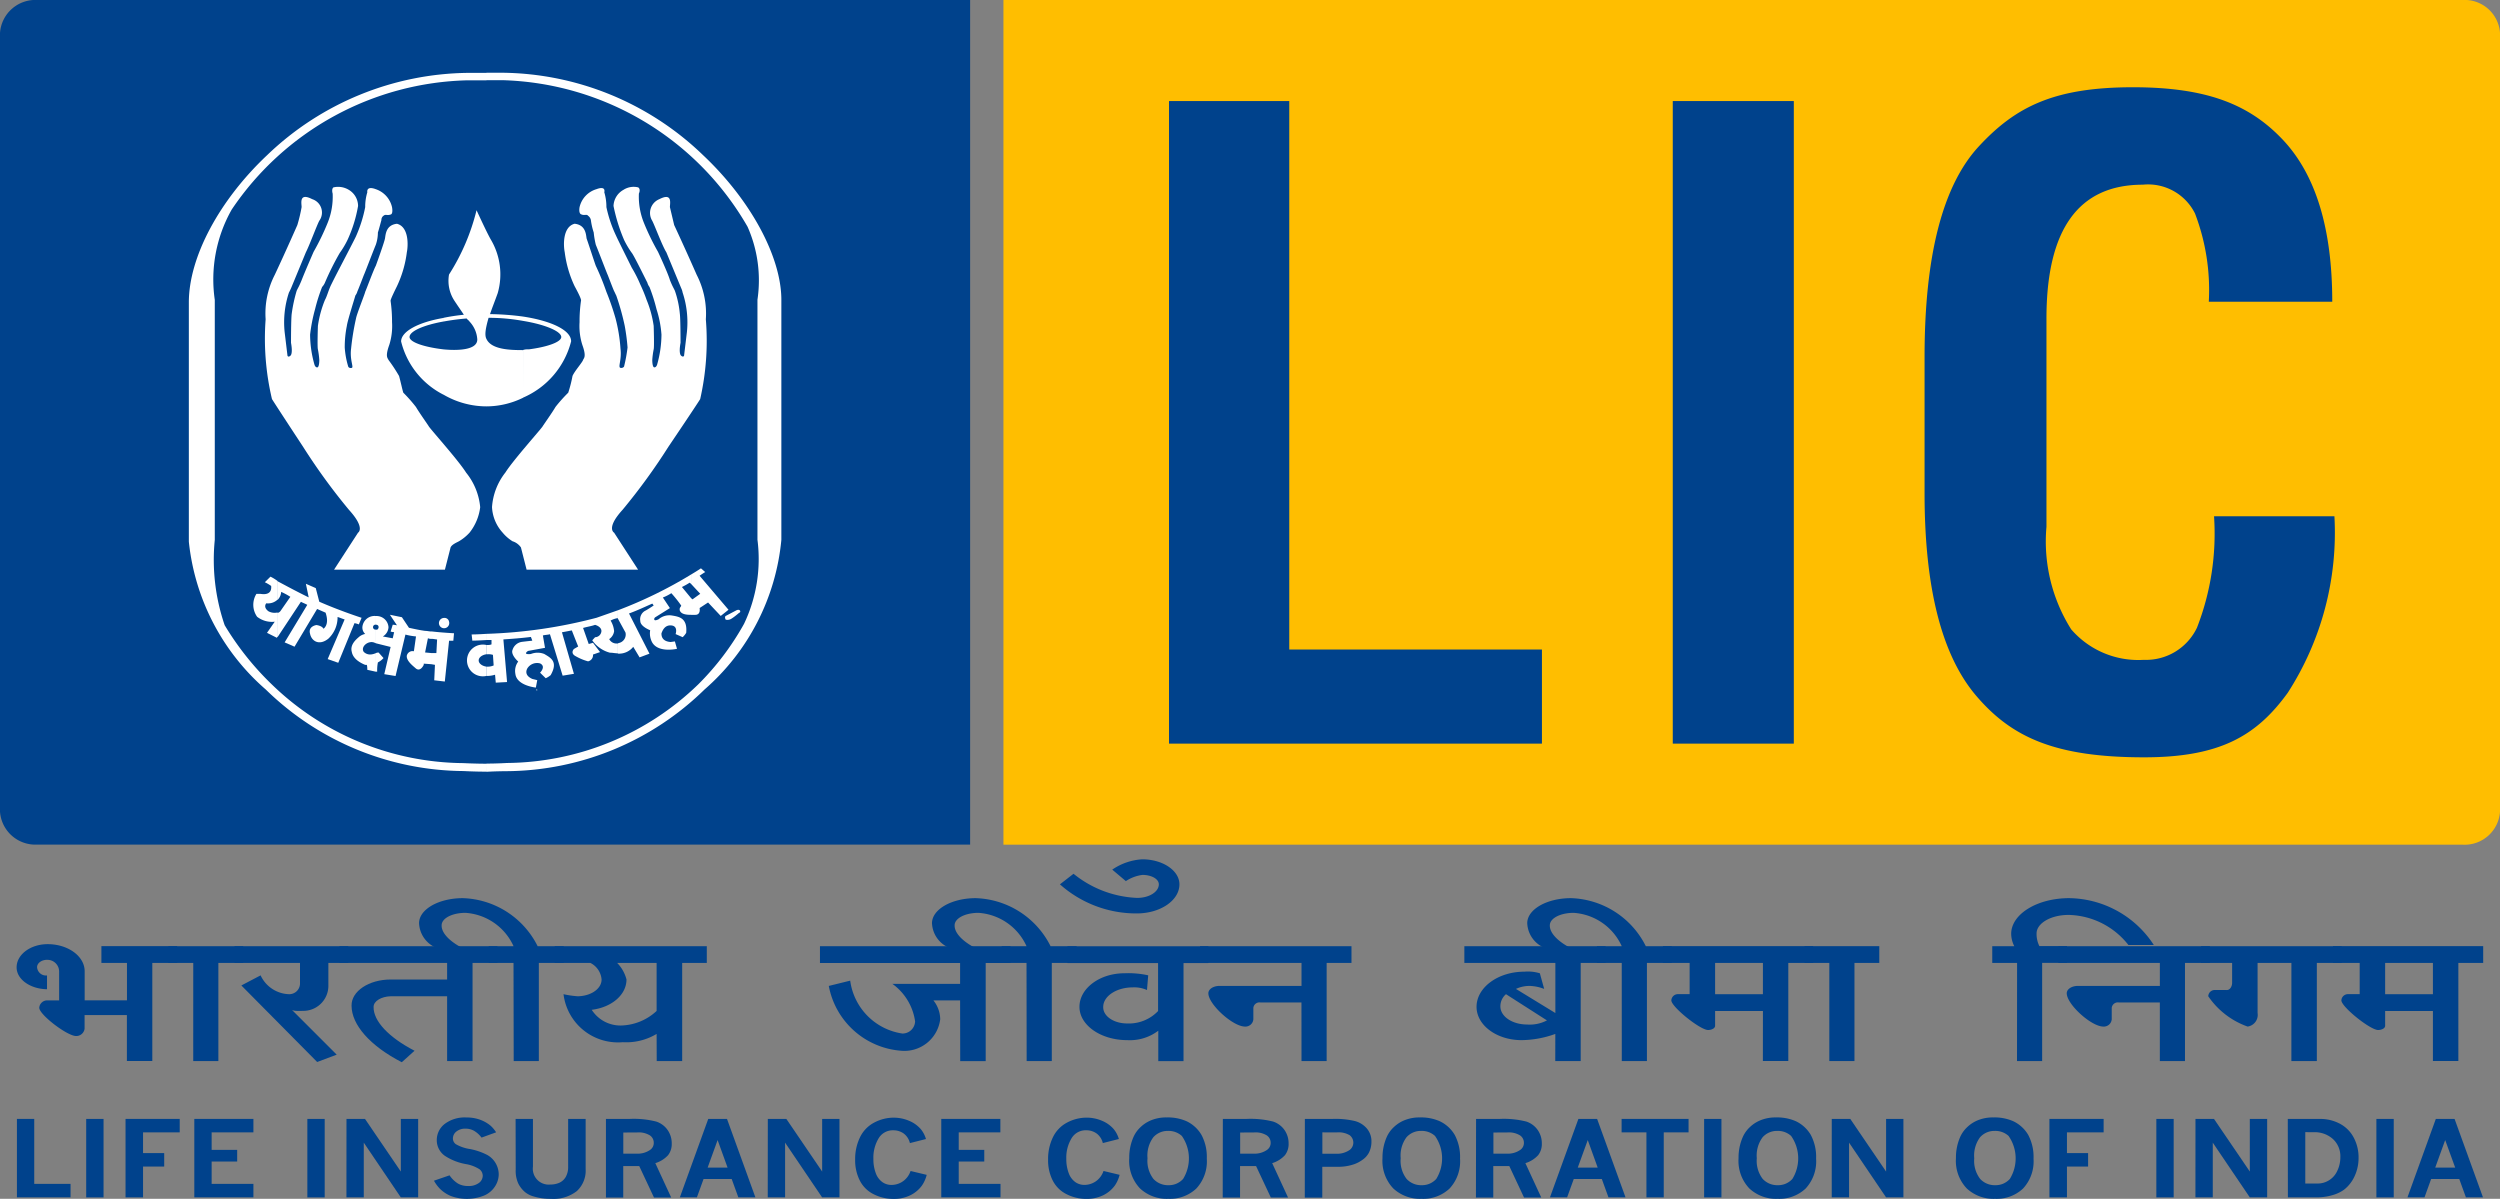
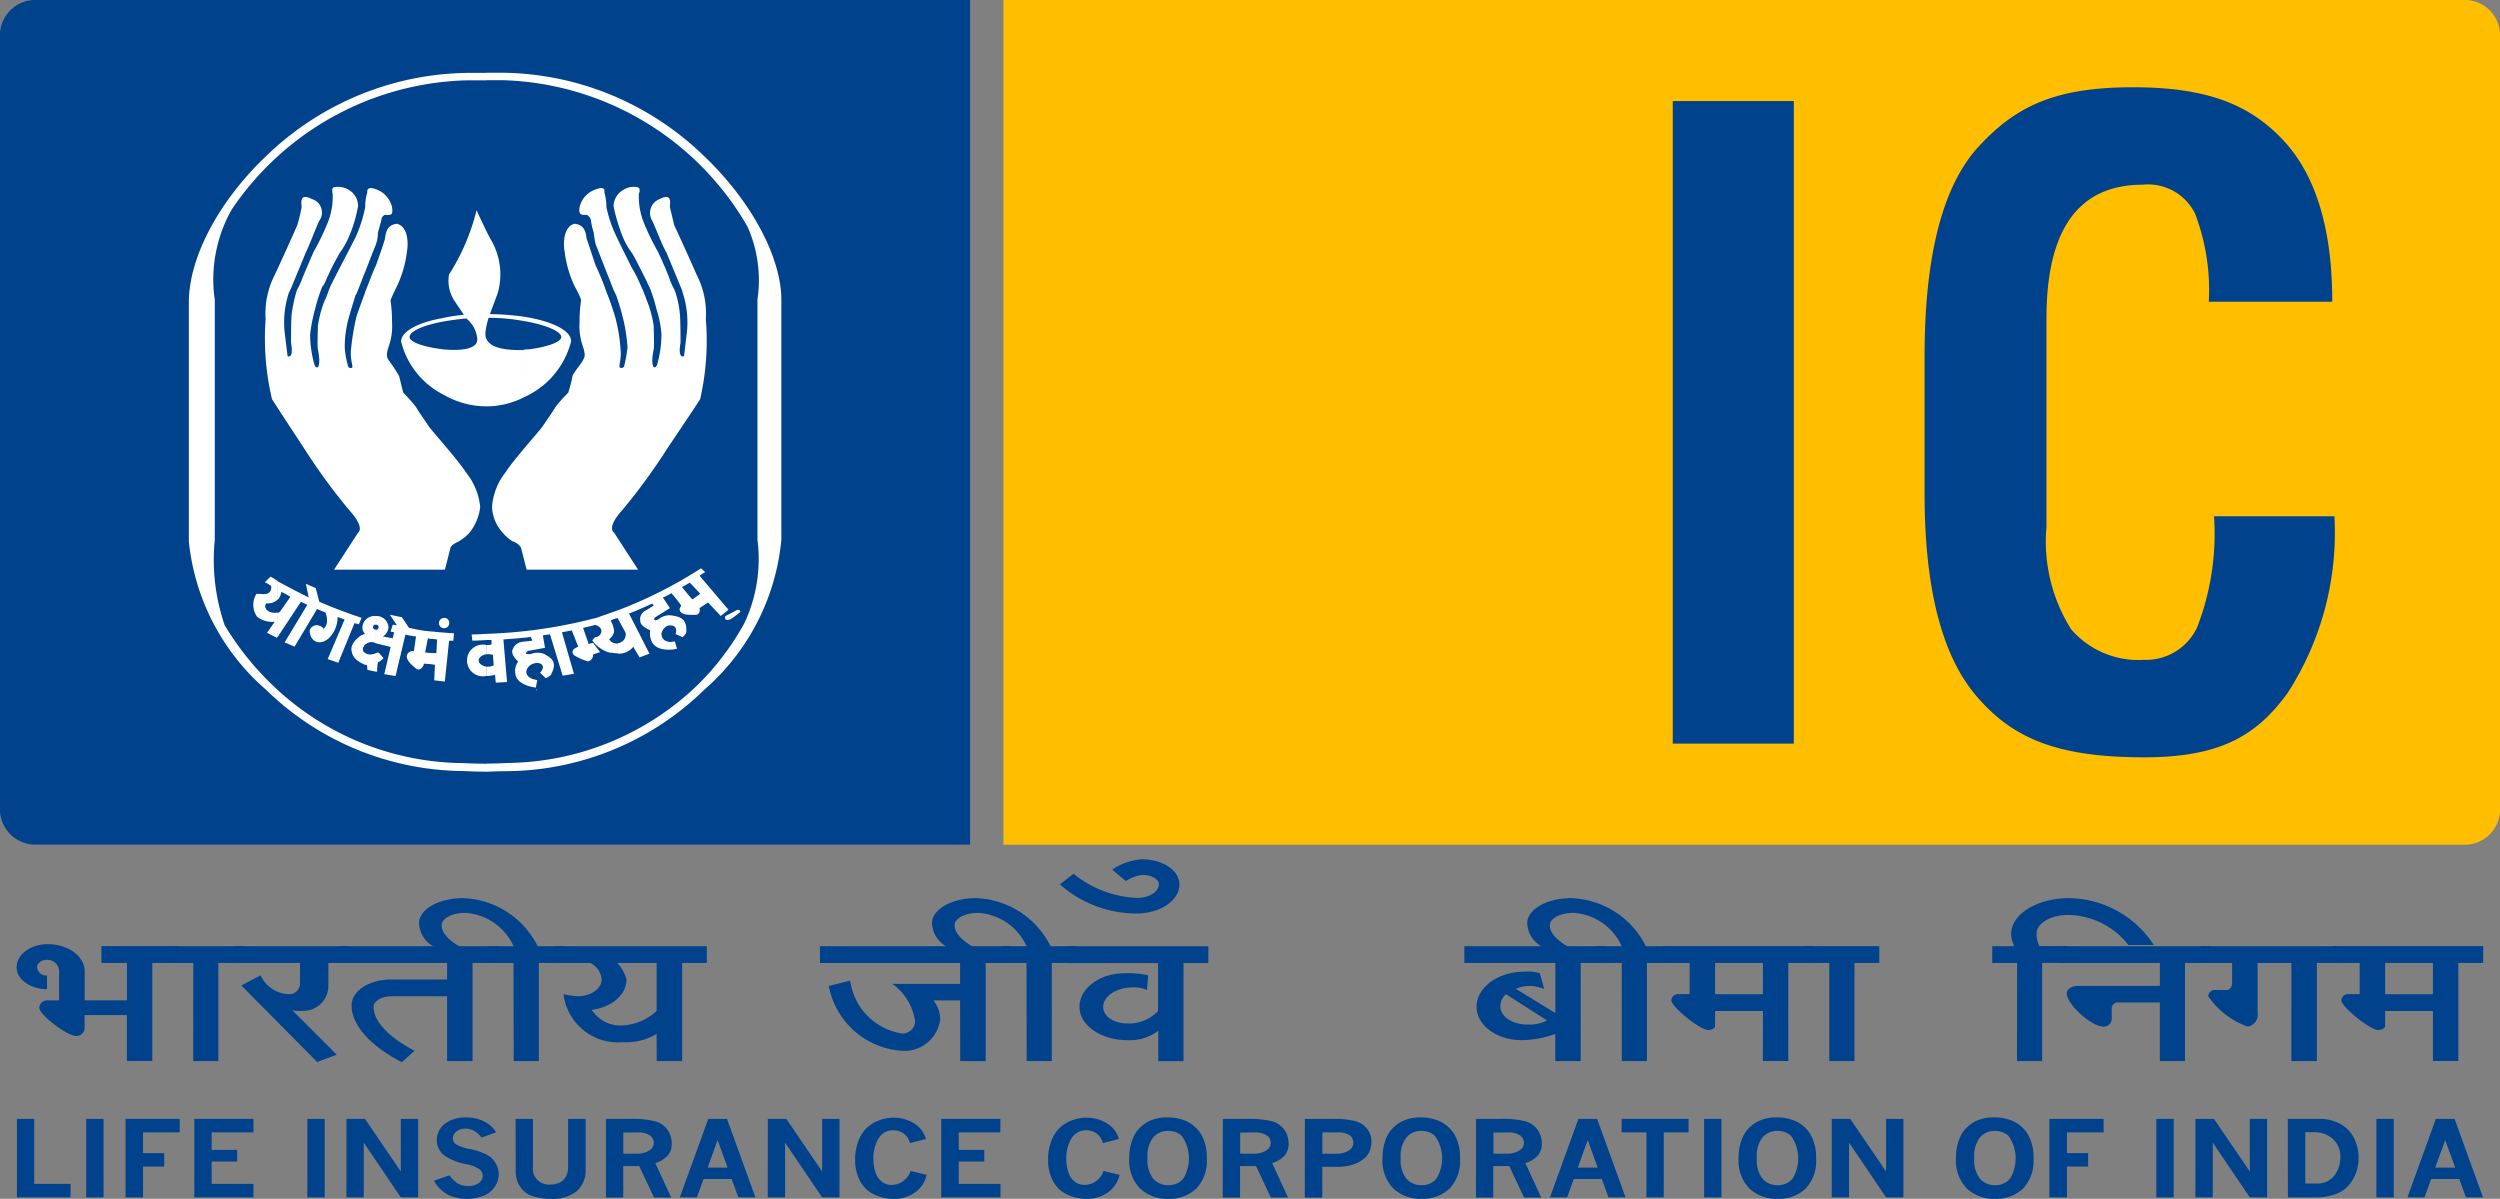
<svg xmlns="http://www.w3.org/2000/svg" width="94.55" height="45.339" viewBox="0 0 94.55 45.339">
  <rect x="0" y="0" width="94.55" height="45.339" fill="#808080" stroke="none" />
  <defs>
    <clipPath id="clip-path">
      <rect id="Rectangle_28830" data-name="Rectangle 28830" width="94.55" height="45.339" fill="none" />
    </clipPath>
  </defs>
  <g id="Group_227885" data-name="Group 227885" clip-path="url(#clip-path)">
    <path id="Path_178416" data-name="Path 178416" d="M1.417,0A1.342,1.342,0,0,0,0,1.242V30.7a1.342,1.342,0,0,0,1.417,1.242H36.69V0Z" fill="#00428c" fill-rule="evenodd" />
    <path id="Path_178417" data-name="Path 178417" d="M220.462,0H165.278V31.946h55.184a1.342,1.342,0,0,0,1.416-1.242V1.242A1.341,1.341,0,0,0,220.462,0" transform="translate(-127.328)" fill="#ffbe00" fill-rule="evenodd" />
-     <path id="Path_178418" data-name="Path 178418" d="M88.356,113.521l-.016.023,0,.015.01.006h.008l.012,0,.006-.009,0-.009-.006-.011Z" transform="translate(-68.056 -87.455)" fill="#fff" fill-rule="evenodd" />
-     <path id="Path_178419" data-name="Path 178419" d="M192.552,16.645H197.1V37.388h9.556v3.559H192.552Z" transform="translate(-148.34 -12.823)" fill="#00428c" fill-rule="evenodd" />
+     <path id="Path_178418" data-name="Path 178418" d="M88.356,113.521l-.016.023,0,.015.01.006l.012,0,.006-.009,0-.009-.006-.011Z" transform="translate(-68.056 -87.455)" fill="#fff" fill-rule="evenodd" />
    <rect id="Rectangle_28824" data-name="Rectangle 28824" width="4.578" height="24.302" transform="translate(63.264 3.822)" fill="#00428c" />
    <path id="Path_178420" data-name="Path 178420" d="M327.948,30.6l4.553,0a11.176,11.176,0,0,1-1.768,6.679c-1.179,1.625-2.559,2.437-5.433,2.437-3.391,0-5.012-.771-6.335-2.313S317,33.293,317,29.723V24.575q0-5.75,2.055-7.968c1.381-1.489,2.834-2.233,5.826-2.233,2.813,0,4.413.66,5.663,1.98s1.875,3.364,1.875,6.131l-4.669,0a8.118,8.118,0,0,0-.521-3.335,1.98,1.98,0,0,0-1.975-1.091q-3.645,0-3.644,5.061V31a6.231,6.231,0,0,0,.934,3.874,3.351,3.351,0,0,0,2.746,1.155,2.135,2.135,0,0,0,2.012-1.214A9.8,9.8,0,0,0,327.948,30.6Z" transform="translate(-244.213 -11.074)" fill="#00428c" fill-rule="evenodd" />
    <path id="Path_178421" data-name="Path 178421" d="M70.681,41.709a3.165,3.165,0,0,0,1.814-2.128c0-.421-.747-.772-1.814-.936v.164c.854.141,1.441.4,1.441.608,0,.187-.507.374-1.228.468h-.027a.515.515,0,0,0-.187.023Zm-1.254-3.157h0a10.088,10.088,0,0,1,1.254.093v.164a7.218,7.218,0,0,0-1.308-.117c-.107.374-.161.655-.08.8.187.4.881.421,1.388.421v1.8a3.16,3.16,0,0,1-1.388.328,3.233,3.233,0,0,1-1.628-.445V39.885c.48.047,1.281.047,1.281-.374a1.074,1.074,0,0,0-.294-.678c-.027-.046-.08-.069-.107-.116a8.641,8.641,0,0,0-.881.116v-.14a7.457,7.457,0,0,1,.774-.117c-.107-.164-.24-.351-.347-.515a1.373,1.373,0,0,1-.214-1.006,8.094,8.094,0,0,0,1.041-2.433s.374.819.534,1.1a2.583,2.583,0,0,1,.267,2.035c-.107.3-.213.561-.293.8m-1.761.14c-.961.164-1.6.515-1.6.889a3.088,3.088,0,0,0,1.6,2.012V39.885c-.774-.093-1.281-.281-1.281-.468,0-.211.507-.445,1.281-.585Z" transform="translate(-50.895 -26.672)" fill="#fff" fill-rule="evenodd" />
    <path id="Path_178422" data-name="Path 178422" d="M44.923,32.209a5.934,5.934,0,0,0,.161-.678c0-.14-.107-.561.4-.3a.53.53,0,0,1,.267.819c-.107.21-.374.936-.507,1.194l-.56,1.357s-.053.117-.08.164a3.579,3.579,0,0,0-.161,1.5l.107.889s.027.07.107,0c0,0,.107-.046.026-.491,0,0,0-.912.027-1.1a5.688,5.688,0,0,1,.187-.866c.053-.117.08-.14.187-.4.107-.281.454-1.076.454-1.076a9,9,0,0,0,.533-1.1,2.623,2.623,0,0,0,.187-1.1s-.053-.164.027-.234a.774.774,0,0,1,.587.094.71.71,0,0,1,.347.608,5.126,5.126,0,0,1-.4,1.286,3.313,3.313,0,0,1-.293.491,10.325,10.325,0,0,0-.56,1.123.577.577,0,0,1-.107.164,6.555,6.555,0,0,0-.267.842,6.256,6.256,0,0,0-.187.959,4.225,4.225,0,0,0,.161,1.123s.027.117.107.117.08-.257.08-.281a3.088,3.088,0,0,0-.053-.4c-.027-.093,0-.889,0-.889a4.087,4.087,0,0,1,.267-.982c.08-.14.134-.374.24-.585.161-.327.321-.631.321-.631s.587-1.123.614-1.194a5.1,5.1,0,0,0,.347-1.1,1.9,1.9,0,0,1,.08-.561s-.054-.257.32-.117a.935.935,0,0,1,.614.678s.053.258-.054.281c-.134.046-.187-.023-.267.046a.189.189,0,0,0-.08.164c-.027.094-.107.4-.133.468a1.437,1.437,0,0,1-.08.468c-.107.257-.427,1.1-.453,1.146,0,0-.214.562-.24.608a.469.469,0,0,1-.08.164c0,.023-.294.935-.321,1.146a4.071,4.071,0,0,0-.08.818,3.209,3.209,0,0,0,.133.725s.027.07.134.046c.08-.023-.08-.3-.027-.725a9.575,9.575,0,0,1,.187-1.146c.027-.164.347-.959.347-1.006.027-.046.32-.842.4-.983.053-.14.32-.889.347-1.029s.027-.515.454-.561c.454.117.427.819.374,1.076a4.233,4.233,0,0,1-.374,1.286c-.267.538-.24.538-.24.561a5.541,5.541,0,0,1,.054.8,2.355,2.355,0,0,1-.107.866c-.161.444-.053.491-.027.561a6.029,6.029,0,0,1,.4.608c.053.187.133.562.161.631a5.7,5.7,0,0,1,.478.541c.107.187.454.678.481.725.027.07,1.121,1.286,1.414,1.755a2.429,2.429,0,0,1,.534,1.309,1.929,1.929,0,0,1-.4.96,1.729,1.729,0,0,1-.4.327c-.08.046-.267.117-.32.234l-.214.842H46.311l.908-1.4s.293-.164-.347-.866a23.076,23.076,0,0,1-1.735-2.386s-.987-1.5-1.174-1.8a9.915,9.915,0,0,1-.24-3.018,3.2,3.2,0,0,1,.347-1.684C44.523,33.122,44.923,32.209,44.923,32.209Z" transform="translate(-33.677 -23.699)" fill="#fff" fill-rule="evenodd" />
    <path id="Path_178423" data-name="Path 178423" d="M87.933,32.21l-.161-.678c0-.14.107-.561-.4-.3a.563.563,0,0,0-.267.819c.107.211.374.936.534,1.194L88.2,34.6a.659.659,0,0,1,.053.164,3.562,3.562,0,0,1,.161,1.5l-.107.889s-.027.07-.107,0c0,0-.107-.046-.026-.491,0,0,0-.912-.027-1.1a3.612,3.612,0,0,0-.187-.866c-.053-.117-.08-.14-.186-.4-.08-.281-.454-1.076-.454-1.076a9.034,9.034,0,0,1-.534-1.1,2.641,2.641,0,0,1-.187-1.1s.08-.164-.026-.234a.712.712,0,0,0-.56.094.727.727,0,0,0-.374.608,6.543,6.543,0,0,0,.4,1.286,3.286,3.286,0,0,0,.293.491c.08.093.56,1.076.587,1.123a.477.477,0,0,0,.08.164,6.555,6.555,0,0,1,.267.842,4.1,4.1,0,0,1,.187.959,4.242,4.242,0,0,1-.161,1.123s-.027.117-.107.117-.08-.257-.08-.281a3.046,3.046,0,0,1,.053-.4c.027-.093,0-.889,0-.889a4.1,4.1,0,0,0-.267-.982,5.8,5.8,0,0,0-.24-.585,4.888,4.888,0,0,0-.32-.631s-.56-1.123-.587-1.194a4.853,4.853,0,0,1-.374-1.1,1.906,1.906,0,0,0-.08-.561s.08-.257-.294-.117a.923.923,0,0,0-.64.678s-.053.258.08.281c.107.046.187-.023.24.046a.261.261,0,0,1,.107.164,2.486,2.486,0,0,0,.107.468,3.28,3.28,0,0,0,.08.468c.107.257.427,1.1.453,1.146,0,0,.214.562.24.608s.053.117.08.164a9.253,9.253,0,0,1,.32,1.146,7.67,7.67,0,0,1,.107.818,5.909,5.909,0,0,1-.133.725.132.132,0,0,1-.134.046c-.107-.023.053-.3,0-.725a6.121,6.121,0,0,0-.187-1.146,9.8,9.8,0,0,0-.347-1.006,9.711,9.711,0,0,0-.4-.983c-.053-.14-.294-.889-.347-1.029-.026-.14-.026-.515-.454-.561-.454.117-.427.819-.374,1.076a4.233,4.233,0,0,0,.374,1.286c.294.538.24.538.24.561a5.48,5.48,0,0,0-.053.8,2.344,2.344,0,0,0,.107.866c.161.444.053.491.026.561-.026.093-.321.421-.4.608a4.875,4.875,0,0,1-.161.631,5.722,5.722,0,0,0-.481.538c-.107.187-.453.678-.481.725-.026.07-1.121,1.286-1.414,1.755a2.374,2.374,0,0,0-.507,1.309,1.545,1.545,0,0,0,.4.964,1.575,1.575,0,0,0,.374.328.609.609,0,0,1,.32.234l.214.842h4.217l-.907-1.4s-.32-.164.32-.866a23,23,0,0,0,1.735-2.386s1.014-1.5,1.2-1.8a9.96,9.96,0,0,0,.214-3.018,3.211,3.211,0,0,0-.347-1.684C88.359,33.122,87.933,32.21,87.933,32.21Z" transform="translate(-62.436 -23.699)" fill="#fff" fill-rule="evenodd" />
    <path id="Path_178424" data-name="Path 178424" d="M42.347,38.438c.4-.023.774-.023.774-.023a10.8,10.8,0,0,0,7.472-3.088A8.565,8.565,0,0,0,53.5,29.666V20.59c0-1.614-1.148-3.766-2.962-5.474A11.085,11.085,0,0,0,42.935,12h-.588v.281h.587a11.043,11.043,0,0,1,9.288,5.544,5,5,0,0,1,.374,2.76v9.076a5.7,5.7,0,0,1-.507,3.181,10.261,10.261,0,0,1-1.734,2.292,10.526,10.526,0,0,1-7.233,2.971s-.374.023-.774.023Zm0-26.433v.281h-.694a11.062,11.062,0,0,0-8.941,4.889,5.367,5.367,0,0,0-.64,3.415v9.076a7.625,7.625,0,0,0,.374,3.228,10.9,10.9,0,0,0,1.788,2.245,10.526,10.526,0,0,0,7.233,2.971s.454.023.881.023v.3H42.3c-.4,0-.827-.023-.827-.023A10.805,10.805,0,0,1,34,35.326a8.569,8.569,0,0,1-2.909-5.591V20.683c0-1.707,1.148-3.859,2.962-5.567a11.136,11.136,0,0,1,7.606-3.111h.694" transform="translate(-23.949 -9.249)" fill="#fff" fill-rule="evenodd" />
    <path id="Path_178425" data-name="Path 178425" d="M72.687,101.9a.195.195,0,1,1-.187-.14A.172.172,0,0,1,72.687,101.9Z" transform="translate(-55.704 -78.39)" fill="#fff" fill-rule="evenodd" />
    <path id="Path_178426" data-name="Path 178426" d="M61.745,101.951s-.454-.023-.854-.07v.281c.08,0,.161.023.214.023l-.027.515h-.187v.422l.133.023-.027.585.4.047.161-1.544h.161Zm-.854-.07h0v.281a.269.269,0,0,1-.133-.023l-.107.538.24.023v.421L60.6,103.1v.046s-.133.3-.32.117c-.107-.093-.347-.281-.32-.468a.222.222,0,0,1,.267-.163l.08-.561a2.394,2.394,0,0,1-.4-.07l-.373,1.567-.427-.07.24-1.029-.561-.14v-.515h.054a.118.118,0,0,0,.053-.094c0-.046-.027-.093-.107-.093V101.3a.452.452,0,0,1,.481.421.432.432,0,0,1-.214.351l.374.07.053-.234a.359.359,0,0,1-.133-.023l.08-.257a.847.847,0,0,1,.161.023l-.268-.4.454.093.267.4c.213.046.427.093.614.117.08,0,.161.023.24.023m-2.109,1.52h.053a1.546,1.546,0,0,1,.027-.351.7.7,0,0,0,.213-.164l-.187-.21a.3.3,0,0,0-.107.023Zm0-2.105a.461.461,0,0,0-.507.421.327.327,0,0,0,.107.257.53.53,0,0,0-.213.094c-.107.093-.374.3-.294.585.054.3.4.445.507.491h.053c.027,0,.027.187.027.187l.32.07v-.7a.605.605,0,0,1-.161.046.343.343,0,0,1-.293-.094c-.133-.187.161-.445.4-.351l.053.023v-.515a.094.094,0,1,1,0-.187Z" transform="translate(-44.574 -78.001)" fill="#fff" fill-rule="evenodd" />
    <path id="Path_178427" data-name="Path 178427" d="M45.712,96.827l.107-.257s-.8-.257-1.6-.608l-.133-.515-.374-.164.107.515c-.481-.234-.908-.468-1.174-.608v.7a.465.465,0,0,0,.133-.3,2.541,2.541,0,0,1,.347.187l-.374.538a.182.182,0,0,1-.107.07v.912l.881-1.333c.08.046.161.07.24.117L42.909,97.5l.374.163.854-1.427.32.14c.161.468-.08.608-.08.608-.054-.117-.267-.14-.267-.14s-.321.046-.24.327c.053.281.347.468.694.187a1.11,1.11,0,0,0,.347-.819c.08.023.187.07.267.093l-.641,1.5.4.14.614-1.5a.947.947,0,0,1,.161.046m-3.07-1.636v.7a.528.528,0,0,1-.427.14s-.133.14.08.3a.485.485,0,0,0,.347.046v.912l-.027.046-.373-.187.293-.421a.915.915,0,0,1-.667-.187.783.783,0,0,1-.027-.865H42c.454.07.4-.257.4-.3a1.586,1.586,0,0,0-.24-.141l.213-.211a1.593,1.593,0,0,1,.267.164" transform="translate(-32.144 -73.205)" fill="#fff" fill-rule="evenodd" />
    <path id="Path_178428" data-name="Path 178428" d="M86.569,95.412l.294-.234-1.094-1.286c.133-.093.213-.14.213-.14l-.161-.141s-.134.093-.374.234V94.2l.347.374-.293.211-.053-.046v.631h.161c.214,0,.161-.257.161-.257l.32-.21Zm-1.121-1.567h0V94.2l-.054-.046a2.824,2.824,0,0,1-.293.164l.347.421v.631c-.187,0-.374-.023-.427-.164-.026-.117.053-.14.053-.187a4.693,4.693,0,0,0-.373-.468,1.766,1.766,0,0,1-.321.164l.267.4-.56.351s-.053.046-.026.093.161-.023.161-.023a.62.62,0,0,1,.507-.14c.267.046.587.093.534.655a.723.723,0,0,1-.134.164l-.267-.117s.107-.3-.161-.327-.347.234-.374.3c0,.07,0,.3.347.327l.161-.023.08.28s-.694.164-.934-.234a.715.715,0,0,1-.08-.468s-.374-.14-.374-.351a.364.364,0,0,1,.214-.4c.161-.094.293-.187.293-.187l-.053-.07c-.267.117-.56.257-.881.374l.774,1.52-.374.14-.24-.4a.678.678,0,0,1-.587.257v-.374l.027-.023a.329.329,0,0,0,.267-.4l-.294-.538v-.3a16.565,16.565,0,0,0,2.776-1.357M82.673,95.2l-.8.281a18.585,18.585,0,0,1-4.163.608v.234H77.9v.164a.323.323,0,0,1-.133.023h-.053v.351h.053a.518.518,0,0,1,.187.023l.027.4a.559.559,0,0,1-.214.046h-.053v.351h.053a1.072,1.072,0,0,0,.267-.046l.027.3.427-.023L78.349,96.3c.321-.023.666-.046,1.041-.094l.053.141s-.214.023-.4.046a.436.436,0,0,0-.347.3c-.08.187.214.445.214.445a.589.589,0,0,0-.107.468c.054.445.774.515.774.515l.053-.281-.187-.046c-.32-.141-.214-.351-.187-.4a.434.434,0,0,1,.48-.187c.24.117,0,.351,0,.351l.214.21a.8.8,0,0,0,.187-.117c.294-.515,0-.655-.24-.8a.686.686,0,0,0-.507,0s-.161.023-.187-.023c0-.046.08-.093.08-.093l.64-.117-.08-.468c.08-.023.187-.023.267-.046l.48,1.567.427-.07-.453-1.571c.133-.023.24-.046.374-.07.053.14.24.608.24.608l-.161.093s-.161.164.08.281a1.962,1.962,0,0,0,.454.187.236.236,0,0,0,.187-.257l.267-.093-.267-.351-.161.046-.214-.608c.161-.046.321-.069.454-.117.08.023.24.094.24.234a.247.247,0,0,1-.24.234l-.107.117a1.176,1.176,0,0,0,.667.468c.107,0,.187.023.294.023v-.374a.306.306,0,0,1-.32-.164.427.427,0,0,0,.186-.3.927.927,0,0,0-.133-.4.862.862,0,0,1,.267-.093Zm-4.964.889h0v.234c-.347.023-.534.023-.534.023l-.027-.234s.214,0,.56-.023m0,.421v.351c-.161.023-.293.117-.293.234s.133.211.293.234v.351a.6.6,0,1,1,0-1.169" transform="translate(-59.311 -72.117)" fill="#fff" fill-rule="evenodd" />
    <path id="Path_178429" data-name="Path 178429" d="M119.452,100.678l.4-.211s.08-.046.133,0a.054.054,0,0,1-.026.093s-.294.257-.374.257a.234.234,0,0,1-.134,0s-.053-.093,0-.14" transform="translate(-92.006 -77.383)" fill="#fff" fill-rule="evenodd" />
    <path id="Path_178430" data-name="Path 178430" d="M2.789,184.3h.655v2.457H4.817v.509H2.789Z" transform="translate(-2.149 -141.983)" fill="#00428c" fill-rule="evenodd" />
    <rect id="Rectangle_28825" data-name="Rectangle 28825" width="0.656" height="2.967" transform="translate(3.26 42.318)" fill="#00428c" />
    <path id="Path_178431" data-name="Path 178431" d="M20.678,184.3h2.049v.509H21.34v.784h.8v.509h-.8v1.165h-.662Z" transform="translate(-15.93 -141.983)" fill="#00428c" fill-rule="evenodd" />
    <path id="Path_178432" data-name="Path 178432" d="M32.007,184.3h2.235v.509h-1.58v.662h.966v.441h-.966v.845h1.58v.509H32.007Z" transform="translate(-24.658 -141.983)" fill="#00428c" fill-rule="evenodd" />
    <rect id="Rectangle_28826" data-name="Rectangle 28826" width="0.656" height="2.967" transform="translate(11.624 42.318)" fill="#00428c" />
    <path id="Path_178433" data-name="Path 178433" d="M57.072,184.3h.7l1.355,1.991V184.3h.656v2.967h-.657l-1.4-2.069v2.069h-.656Z" transform="translate(-43.968 -141.983)" fill="#00428c" fill-rule="evenodd" />
    <path id="Path_178434" data-name="Path 178434" d="M72.081,186.243a1.081,1.081,0,0,0,.325.315.76.76,0,0,0,.377.089.643.643,0,0,0,.407-.115.339.339,0,0,0,.146-.272.318.318,0,0,0-.115-.242,1.369,1.369,0,0,0-.523-.2,2.114,2.114,0,0,1-.8-.317.718.718,0,0,1-.3-.584.767.767,0,0,1,.3-.618,1.25,1.25,0,0,1,.817-.244,1.482,1.482,0,0,1,.527.087,1.326,1.326,0,0,1,.392.225,1.219,1.219,0,0,1,.208.249l-.551.2a.983.983,0,0,0-.283-.257.648.648,0,0,0-.321-.081.526.526,0,0,0-.348.109.333.333,0,0,0-.131.264.267.267,0,0,0,.109.213,1.506,1.506,0,0,0,.534.184,2.393,2.393,0,0,1,.649.221.837.837,0,0,1,.331.327.857.857,0,0,1,.11.415.847.847,0,0,1-.141.451.91.91,0,0,1-.42.349,1.76,1.76,0,0,1-1.233.02,1.277,1.277,0,0,1-.426-.276,1.445,1.445,0,0,1-.23-.309Z" transform="translate(-55.079 -141.792)" fill="#00428c" fill-rule="evenodd" />
    <path id="Path_178435" data-name="Path 178435" d="M84.923,184.3h.656v1.807a.6.6,0,0,0,.656.675.836.836,0,0,0,.344-.068.528.528,0,0,0,.241-.221.748.748,0,0,0,.09-.387V184.3h.662v1.895a1.052,1.052,0,0,1-.333.835,1.438,1.438,0,0,1-.976.293,2.218,2.218,0,0,1-.691-.1.9.9,0,0,1-.283-.147,1.042,1.042,0,0,1-.262-.327,1.148,1.148,0,0,1-.1-.534Z" transform="translate(-65.423 -141.983)" fill="#00428c" fill-rule="evenodd" />
    <path id="Path_178436" data-name="Path 178436" d="M99.81,184.286h.9a3.483,3.483,0,0,1,1,.1.85.85,0,0,1,.433.321.877.877,0,0,1,.155.512.683.683,0,0,1-.139.44,1.079,1.079,0,0,1-.482.3l.6,1.3h-.65l-.558-1.189h-.605v1.189H99.81Zm.656.515v.8h.527a.821.821,0,0,0,.492-.146.316.316,0,0,0,.133-.271.33.33,0,0,0-.148-.276.808.808,0,0,0-.476-.11Z" transform="translate(-76.893 -141.969)" fill="#00428c" fill-rule="evenodd" />
    <path id="Path_178437" data-name="Path 178437" d="M113.055,184.3h.709l1.074,2.967h-.645l-.251-.693h-1.065l-.251.693h-.645Zm.354.8-.377,1.042h.754Z" transform="translate(-86.269 -141.983)" fill="#00428c" fill-rule="evenodd" />
    <path id="Path_178438" data-name="Path 178438" d="M126.469,184.3h.7l1.355,1.991V184.3h.655v2.967h-.657l-1.4-2.069v2.069h-.656Z" transform="translate(-97.43 -141.983)" fill="#00428c" fill-rule="evenodd" />
    <path id="Path_178439" data-name="Path 178439" d="M143.559,186.232a1.247,1.247,0,0,1-.177.4,1.191,1.191,0,0,1-.447.374,1.41,1.41,0,0,1-.634.136,1.646,1.646,0,0,1-.735-.171,1.168,1.168,0,0,1-.531-.512,1.683,1.683,0,0,1-.182-.8,1.881,1.881,0,0,1,.185-.851,1.229,1.229,0,0,1,.537-.554,1.574,1.574,0,0,1,.741-.185,1.477,1.477,0,0,1,.561.112,1.194,1.194,0,0,1,.454.317,1.047,1.047,0,0,1,.2.379l-.607.154a.64.64,0,0,0-.234-.362.669.669,0,0,0-.4-.122.618.618,0,0,0-.547.3,1.41,1.41,0,0,0-.2.783,1.473,1.473,0,0,0,.089.535.711.711,0,0,0,.247.339.588.588,0,0,0,.341.109.758.758,0,0,0,.491-.176.779.779,0,0,0,.238-.351Z" transform="translate(-108.511 -141.799)" fill="#00428c" fill-rule="evenodd" />
    <path id="Path_178440" data-name="Path 178440" d="M155.04,184.3h2.235v.509H155.7v.662h.966v.441H155.7v.845h1.58v.509H155.04Z" transform="translate(-119.441 -141.983)" fill="#00428c" fill-rule="evenodd" />
    <path id="Path_178441" data-name="Path 178441" d="M175.337,186.229a1.257,1.257,0,0,1-.177.4,1.2,1.2,0,0,1-.447.374,1.41,1.41,0,0,1-.634.136,1.648,1.648,0,0,1-.735-.171,1.169,1.169,0,0,1-.531-.512,1.683,1.683,0,0,1-.181-.8,1.881,1.881,0,0,1,.184-.851,1.228,1.228,0,0,1,.537-.554,1.572,1.572,0,0,1,.741-.185,1.478,1.478,0,0,1,.561.112,1.194,1.194,0,0,1,.454.317,1.054,1.054,0,0,1,.2.379l-.607.154a.64.64,0,0,0-.234-.362.668.668,0,0,0-.4-.122.618.618,0,0,0-.547.3,1.409,1.409,0,0,0-.2.783,1.472,1.472,0,0,0,.09.535.71.71,0,0,0,.247.339.587.587,0,0,0,.341.109.758.758,0,0,0,.491-.176.781.781,0,0,0,.238-.351Z" transform="translate(-132.993 -141.797)" fill="#00428c" fill-rule="evenodd" />
    <path id="Path_178442" data-name="Path 178442" d="M187.383,184.056a1.755,1.755,0,0,1,.758.139,1.3,1.3,0,0,1,.574.523,1.762,1.762,0,0,1,.2.894,1.509,1.509,0,0,1-.4,1.136,1.454,1.454,0,0,1-1.055.385,1.482,1.482,0,0,1-1.07-.392,1.514,1.514,0,0,1-.408-1.145,1.921,1.921,0,0,1,.166-.813,1.151,1.151,0,0,1,.273-.372,1.275,1.275,0,0,1,.429-.264,1.5,1.5,0,0,1,.532-.092Zm.067.509a.722.722,0,0,0-.557.24,1.157,1.157,0,0,0-.22.794,1.122,1.122,0,0,0,.223.781.749.749,0,0,0,.572.238.72.72,0,0,0,.551-.237,1.482,1.482,0,0,0-.048-1.626.741.741,0,0,0-.521-.19" transform="translate(-143.274 -141.794)" fill="#00428c" fill-rule="evenodd" />
    <path id="Path_178443" data-name="Path 178443" d="M201.42,184.286h.9a3.492,3.492,0,0,1,1,.1.853.853,0,0,1,.432.321.877.877,0,0,1,.155.512.681.681,0,0,1-.139.44,1.077,1.077,0,0,1-.482.3l.6,1.3h-.651l-.558-1.189h-.606v1.189h-.656Zm.655.515v.8h.528a.821.821,0,0,0,.492-.146.317.317,0,0,0,.133-.271.331.331,0,0,0-.149-.276.807.807,0,0,0-.476-.11Z" transform="translate(-155.172 -141.969)" fill="#00428c" fill-rule="evenodd" />
    <path id="Path_178444" data-name="Path 178444" d="M214.929,184.293h1.056a3.216,3.216,0,0,1,.842.082.9.9,0,0,1,.449.284.743.743,0,0,1,.171.5.906.906,0,0,1-.1.419.753.753,0,0,1-.233.258,1.252,1.252,0,0,1-.313.168,1.831,1.831,0,0,1-.628.1h-.585v1.165h-.662Zm.662.509v.809h.538a.827.827,0,0,0,.5-.148.349.349,0,0,0-.009-.555.815.815,0,0,0-.476-.105Z" transform="translate(-165.579 -141.976)" fill="#00428c" fill-rule="evenodd" />
    <path id="Path_178445" data-name="Path 178445" d="M229.1,184.056a1.75,1.75,0,0,1,.758.139,1.3,1.3,0,0,1,.576.523,1.765,1.765,0,0,1,.2.894,1.509,1.509,0,0,1-.4,1.136,1.453,1.453,0,0,1-1.054.385,1.484,1.484,0,0,1-1.071-.392,1.516,1.516,0,0,1-.408-1.145,1.924,1.924,0,0,1,.166-.813,1.157,1.157,0,0,1,.274-.372,1.267,1.267,0,0,1,.429-.264,1.5,1.5,0,0,1,.533-.092Zm.067.509a.724.724,0,0,0-.558.24,1.16,1.16,0,0,0-.22.794,1.119,1.119,0,0,0,.223.781.748.748,0,0,0,.572.238.721.721,0,0,0,.551-.237,1.48,1.48,0,0,0-.048-1.626.74.74,0,0,0-.521-.19" transform="translate(-175.415 -141.794)" fill="#00428c" fill-rule="evenodd" />
    <path id="Path_178446" data-name="Path 178446" d="M243.13,184.286h.9a3.49,3.49,0,0,1,1,.1.85.85,0,0,1,.432.321.877.877,0,0,1,.155.512.681.681,0,0,1-.14.44,1.077,1.077,0,0,1-.482.3l.6,1.3h-.651l-.557-1.189h-.606v1.189h-.656Zm.656.515v.8h.528a.821.821,0,0,0,.492-.146.318.318,0,0,0,.133-.271.331.331,0,0,0-.149-.276.809.809,0,0,0-.476-.11Z" transform="translate(-187.305 -141.969)" fill="#00428c" fill-rule="evenodd" />
    <path id="Path_178447" data-name="Path 178447" d="M256.375,184.3h.708l1.074,2.967h-.645l-.251-.694H256.2l-.251.693H255.3Zm.354.8-.378,1.042h.754Z" transform="translate(-196.68 -141.983)" fill="#00428c" fill-rule="evenodd" />
    <path id="Path_178448" data-name="Path 178448" d="M267.1,184.3h2.532v.509h-.938v2.458h-.655v-2.458H267.1Z" transform="translate(-205.771 -141.983)" fill="#00428c" fill-rule="evenodd" />
    <rect id="Rectangle_28827" data-name="Rectangle 28827" width="0.655" height="2.967" transform="translate(64.45 42.318)" fill="#00428c" />
    <path id="Path_178449" data-name="Path 178449" d="M287.746,184.056a1.755,1.755,0,0,1,.758.139,1.3,1.3,0,0,1,.574.523,1.768,1.768,0,0,1,.2.894,1.511,1.511,0,0,1-.4,1.136,1.455,1.455,0,0,1-1.054.385,1.482,1.482,0,0,1-1.071-.392,1.515,1.515,0,0,1-.408-1.145,1.92,1.92,0,0,1,.166-.813,1.167,1.167,0,0,1,.273-.372,1.279,1.279,0,0,1,.43-.264,1.5,1.5,0,0,1,.532-.092Zm.067.509a.723.723,0,0,0-.558.24,1.159,1.159,0,0,0-.22.794,1.125,1.125,0,0,0,.223.781.749.749,0,0,0,.572.238.72.72,0,0,0,.551-.237,1.48,1.48,0,0,0-.048-1.626.74.74,0,0,0-.521-.19" transform="translate(-220.593 -141.794)" fill="#00428c" fill-rule="evenodd" />
    <path id="Path_178450" data-name="Path 178450" d="M301.716,184.3h.7l1.355,1.991V184.3h.655v2.967h-.656l-1.4-2.069v2.069h-.655Z" transform="translate(-232.439 -141.983)" fill="#00428c" fill-rule="evenodd" />
    <path id="Path_178451" data-name="Path 178451" d="M323.563,184.056a1.752,1.752,0,0,1,.758.139,1.3,1.3,0,0,1,.574.523,1.762,1.762,0,0,1,.2.894,1.511,1.511,0,0,1-.4,1.136,1.456,1.456,0,0,1-1.055.385,1.481,1.481,0,0,1-1.07-.392,1.512,1.512,0,0,1-.409-1.145,1.927,1.927,0,0,1,.165-.813,1.167,1.167,0,0,1,.273-.372,1.275,1.275,0,0,1,.429-.264,1.5,1.5,0,0,1,.532-.092Zm.067.509a.723.723,0,0,0-.557.24,1.16,1.16,0,0,0-.22.794,1.125,1.125,0,0,0,.223.781.749.749,0,0,0,.572.238.72.72,0,0,0,.551-.237,1.481,1.481,0,0,0-.048-1.626A.739.739,0,0,0,323.63,184.565Z" transform="translate(-248.187 -141.794)" fill="#00428c" fill-rule="evenodd" />
    <path id="Path_178452" data-name="Path 178452" d="M337.565,184.3h2.05v.509h-1.387v.784h.8v.509h-.8v1.165h-.663Z" transform="translate(-260.056 -141.983)" fill="#00428c" fill-rule="evenodd" />
    <rect id="Rectangle_28828" data-name="Rectangle 28828" width="0.655" height="2.967" transform="translate(81.553 42.318)" fill="#00428c" />
    <path id="Path_178453" data-name="Path 178453" d="M361.626,184.3h.7l1.355,1.991V184.3h.656v2.967h-.657l-1.4-2.069v2.069h-.656Z" transform="translate(-278.593 -141.983)" fill="#00428c" fill-rule="evenodd" />
    <path id="Path_178454" data-name="Path 178454" d="M376.828,184.3h1.21a1.572,1.572,0,0,1,.771.187,1.249,1.249,0,0,1,.518.529,1.584,1.584,0,0,1,.178.741,1.632,1.632,0,0,1-.154.717,1.357,1.357,0,0,1-.393.5,1.385,1.385,0,0,1-.446.21,2.047,2.047,0,0,1-.58.081h-1.1Zm.662.5v1.943h.454a.812.812,0,0,0,.431-.115.8.8,0,0,0,.292-.3,1.182,1.182,0,0,0,.149-.583.884.884,0,0,0-.282-.686,1.032,1.032,0,0,0-.723-.257Z" transform="translate(-290.304 -141.982)" fill="#00428c" fill-rule="evenodd" />
    <rect id="Rectangle_28829" data-name="Rectangle 28829" width="0.656" height="2.967" transform="translate(89.875 42.318)" fill="#00428c" />
    <path id="Path_178455" data-name="Path 178455" d="M397.611,184.3h.709l1.074,2.967h-.645l-.251-.693h-1.065l-.25.693h-.645Zm.354.8-.377,1.042h.755Z" transform="translate(-305.488 -141.983)" fill="#00428c" fill-rule="evenodd" />
    <path id="Path_178456" data-name="Path 178456" d="M174.583,142.491l.515-.4a4.075,4.075,0,0,0,2.391.912c.458.009.835-.226.835-.513,0-.2-.276-.356-.618-.356a1.461,1.461,0,0,0-.629.235l-.515-.435a2.241,2.241,0,0,1,1.133-.39c.778,0,1.408.426,1.408.947,0,.608-.721,1.1-1.613,1.1a4.34,4.34,0,0,1-2.906-1.1" transform="translate(-134.497 -109.045)" fill="#00428c" fill-rule="evenodd" />
    <path id="Path_178457" data-name="Path 178457" d="M6.916,158.188h-1.6v.513a.316.316,0,0,1-.329.278c-.34-.009-1.385-.808-1.385-1.069a.3.3,0,0,1,.317-.278h.434v-1.1a.443.443,0,0,0-.434-.434c-.223-.009-.4.121-.4.278a.338.338,0,0,0,.376.313v.521c-.634-.009-1.15-.374-1.15-.827,0-.487.528-.878,1.174-.878.775,0,1.4.459,1.4,1.025v1.1h1.6v-1.416H5.952v-.634H8.816v.634H7.877v3.711H6.916Z" transform="translate(-2.117 -119.797)" fill="#00428c" fill-rule="evenodd" />
    <path id="Path_178458" data-name="Path 178458" d="M28.683,156.48h-.939v-.634h2.828v.634h-.939v3.711h-.951Z" transform="translate(-21.374 -120.062)" fill="#00428c" fill-rule="evenodd" />
    <path id="Path_178459" data-name="Path 178459" d="M38.889,157.333l.728-.382a1.225,1.225,0,0,0,1.068.712.406.406,0,0,0,.422-.39v-.791H38.631v-.634h4.3v.634h-.751v.9a.949.949,0,0,1-.963.912c-.235.009-.376,0-.422-.044l1.7,1.7-.739.278Z" transform="translate(-29.761 -120.063)" fill="#00428c" fill-rule="evenodd" />
    <path id="Path_178460" data-name="Path 178460" d="M59.982,157.744H57.846c-.352.009-.645.183-.645.4-.012.539.575,1.156,1.549,1.66l-.482.434c-1.2-.617-1.9-1.416-1.9-2.138-.012-.547.657-.99,1.479-.99h2.135v-.626H55.909v-.634h5.974v.634h-.939v3.711h-.962Z" transform="translate(-43.072 -120.065)" fill="#00428c" fill-rule="evenodd" />
    <path id="Path_178461" data-name="Path 178461" d="M72.578,150.389h-.938v-.634h.939a2.151,2.151,0,0,0-1.819-1.26c-.505,0-.9.208-.9.469-.012.287.293.608.8.869h-.963a1.056,1.056,0,0,1-.691-.947c0-.521.739-.947,1.655-.947a3.277,3.277,0,0,1,2.829,1.816h.986v.634h-.94V154.1h-.951Z" transform="translate(-53.157 -113.971)" fill="#00428c" fill-rule="evenodd" />
    <path id="Path_178462" data-name="Path 178462" d="M95.233,159.163a2.227,2.227,0,0,1-1.279.313,2.076,2.076,0,0,1-2.242-1.816,3.52,3.52,0,0,0,.54.079c.505-.009.9-.287.9-.634a.768.768,0,0,0-.422-.626h-1.35v-.634h5.751v.634H96.2v3.71h-.963Zm0-.869v-1.816H93.742a1.4,1.4,0,0,1,.352.626c0,.574-.551,1.052-1.315,1.147a1.289,1.289,0,0,0,1.174.591,2.044,2.044,0,0,0,1.279-.547" transform="translate(-70.4 -120.06)" fill="#00428c" fill-rule="evenodd" />
    <path id="Path_178463" data-name="Path 178463" d="M140.344,157.892h-1.01a1.162,1.162,0,0,1,.258.712,1.365,1.365,0,0,1-1.491,1.191,3.013,3.013,0,0,1-2.723-2.45l.81-.2a2.334,2.334,0,0,0,1.972,2,.476.476,0,0,0,.482-.461,2.111,2.111,0,0,0-.857-1.416h2.559v-.791h-5.3v-.634h7.207v.634h-.939v3.711h-.964Z" transform="translate(-104.033 -120.057)" fill="#00428c" fill-rule="evenodd" />
    <path id="Path_178464" data-name="Path 178464" d="M157.065,150.389h-.939v-.634h.939a2.15,2.15,0,0,0-1.819-1.26c-.505,0-.9.208-.9.469-.011.287.294.608.8.869h-.963a1.056,1.056,0,0,1-.693-.947c0-.521.74-.947,1.655-.947a3.277,3.277,0,0,1,2.829,1.816h.986v.634h-.939V154.1h-.951Z" transform="translate(-118.242 -113.971)" fill="#00428c" fill-rule="evenodd" />
    <path id="Path_178465" data-name="Path 178465" d="M179.3,159.045a1.779,1.779,0,0,1-1.174.356c-1,0-1.807-.565-1.807-1.26s.763-1.269,1.7-1.269a3.427,3.427,0,0,1,.9.078l-.046.556a1.174,1.174,0,0,0-.54-.1c-.61,0-1.115.33-1.115.739-.012.347.4.625.9.625a1.524,1.524,0,0,0,1.174-.469v-1.816h-3.427v-.634h5.329v.634h-.939v3.711H179.3Z" transform="translate(-135.494 -120.063)" fill="#00428c" fill-rule="evenodd" />
-     <path id="Path_178466" data-name="Path 178466" d="M201.49,157.976h-1.549a.233.233,0,0,0-.27.2v.434a.3.3,0,0,1-.317.278c-.458,0-1.385-.843-1.385-1.26,0-.156.188-.278.423-.278h3.1v-.869h-3.838v-.634h5.728v.634h-.939v3.711h-.951Z" transform="translate(-152.269 -120.063)" fill="#00428c" fill-rule="evenodd" />
    <path id="Path_178467" data-name="Path 178467" d="M244.64,159.163a3.842,3.842,0,0,1-1.279.235c-.939,0-1.7-.565-1.7-1.26,0-.73.81-1.329,1.807-1.329a1.522,1.522,0,0,1,.587.061l.164.591a1.627,1.627,0,0,0-.54-.113,1.194,1.194,0,0,0-.528.113l1.491.912v-1.895H241.2v-.634h5.341v.634H245.6v3.711h-.962Zm-.317-.512-1.549-.991a.6.6,0,0,0-.211.478c.012.374.458.669,1.01.669a1.391,1.391,0,0,0,.751-.156" transform="translate(-185.818 -120.06)" fill="#00428c" fill-rule="evenodd" />
    <path id="Path_178468" data-name="Path 178468" d="M255.108,150.389h-.939v-.634h.939a2.151,2.151,0,0,0-1.819-1.26c-.505,0-.9.208-.9.469-.012.287.294.608.8.869h-.962a1.056,1.056,0,0,1-.693-.947c0-.521.74-.947,1.655-.947a3.277,3.277,0,0,1,2.829,1.816H257v.634h-.939V154.1h-.951Z" transform="translate(-193.774 -113.971)" fill="#00428c" fill-rule="evenodd" />
    <path id="Path_178469" data-name="Path 178469" d="M277.69,158.295h-1.809v.546c.012.1-.117.174-.27.174-.305-.009-1.385-.878-1.385-1.121a.248.248,0,0,1,.258-.235h.434v-1.182h-1.01v-.634h5.681v.634h-.939v3.711h-.962Zm0-1.816h-1.809v1.182h1.808Z" transform="translate(-211.016 -120.06)" fill="#00428c" fill-rule="evenodd" />
    <path id="Path_178470" data-name="Path 178470" d="M298.165,156.48h-.939v-.634h2.829v.634h-.939v3.711h-.951Z" transform="translate(-228.98 -120.062)" fill="#00428c" fill-rule="evenodd" />
    <path id="Path_178471" data-name="Path 178471" d="M329.089,150.389h-.939v-.634h.833a1.049,1.049,0,0,1-.117-.478c.012-.739.986-1.338,2.195-1.338a3.877,3.877,0,0,1,3.2,1.773H333.3a2.949,2.949,0,0,0-2.242-1.138c-.681-.009-1.232.313-1.232.7a1.034,1.034,0,0,0,.106.478h1.044v.634h-.939V154.1h-.951Z" transform="translate(-252.803 -113.971)" fill="#00428c" fill-rule="evenodd" />
    <path id="Path_178472" data-name="Path 178472" d="M342.876,157.976h-1.549a.233.233,0,0,0-.27.2v.434a.3.3,0,0,1-.317.278c-.458,0-1.385-.843-1.385-1.26,0-.156.188-.278.422-.278h3.1v-.869h-3.838v-.634h5.727v.634h-.939v3.711h-.951Z" transform="translate(-261.191 -120.063)" fill="#00428c" fill-rule="evenodd" />
    <path id="Path_178473" data-name="Path 178473" d="M365.966,156.481h-1.279v1.894a.447.447,0,0,1-.376.513,3.021,3.021,0,0,1-1.49-1.147.245.245,0,0,1,.27-.235h.422c.118.009.211-.121.211-.278v-.747h-1.174v-.634h5.317v.634h-.939v3.711h-.963Z" transform="translate(-279.305 -120.063)" fill="#00428c" fill-rule="evenodd" />
    <path id="Path_178474" data-name="Path 178474" d="M388.052,158.295h-1.807v.546c.012.1-.117.174-.27.174-.305-.009-1.385-.878-1.385-1.121a.248.248,0,0,1,.258-.235h.434v-1.182h-1.01v-.634h5.681v.634h-.939v3.711h-.962Zm0-1.816h-1.807v1.182h1.807Z" transform="translate(-296.039 -120.06)" fill="#00428c" fill-rule="evenodd" />
  </g>
</svg>